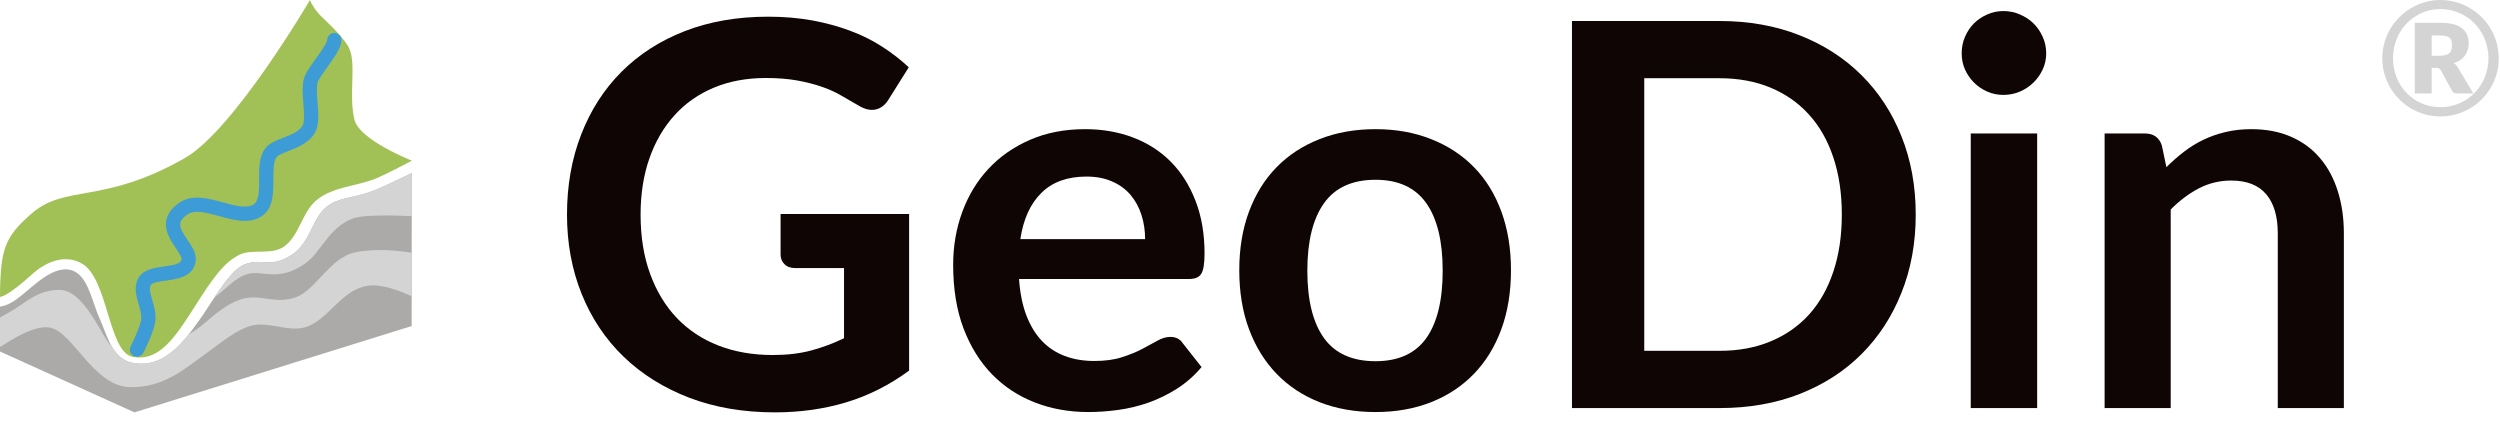
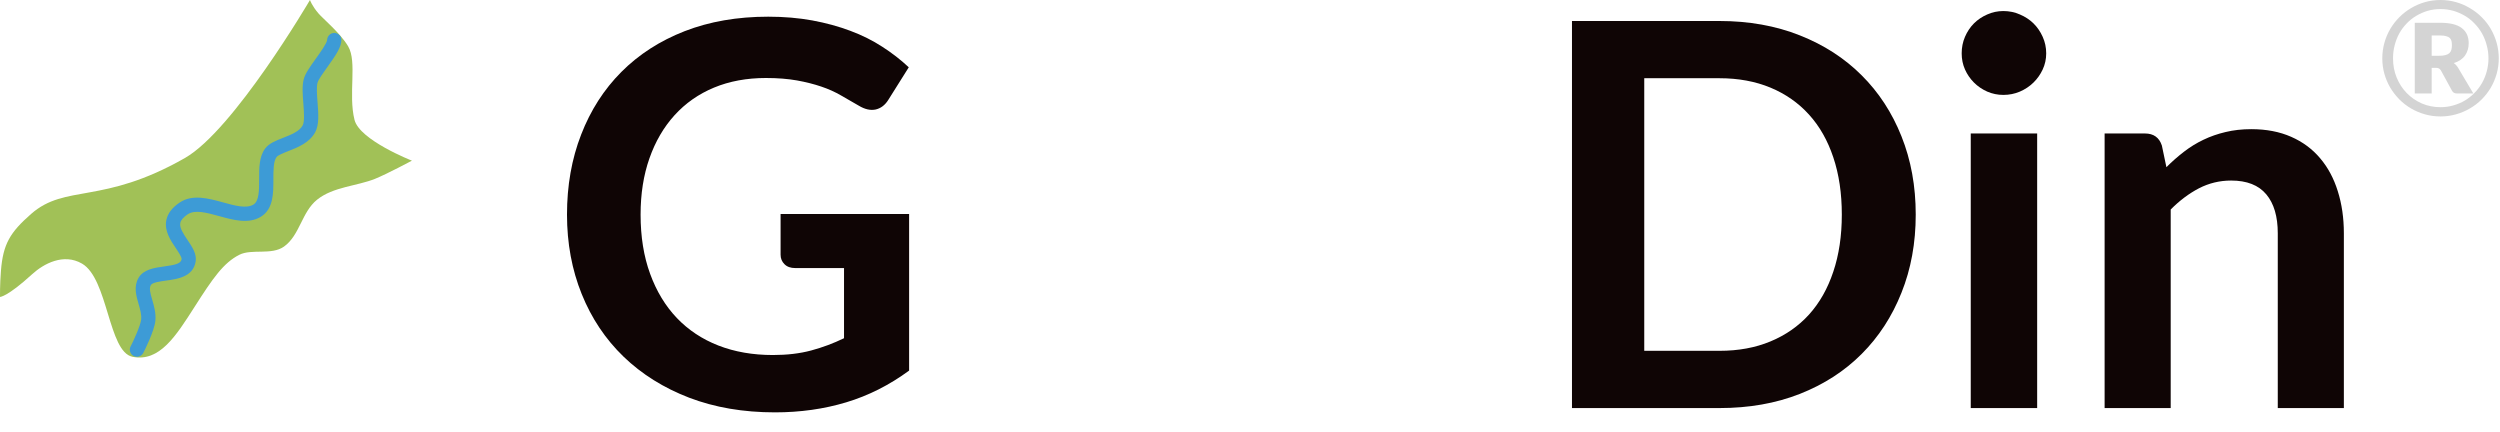
<svg xmlns="http://www.w3.org/2000/svg" width="110" height="19" viewBox="0 0 110 19" fill="none">
  <path d="M13.639 0C13.639 0 10.287 5.726 8.136 6.953C4.502 9.026 2.888 8.08 1.368 9.414C0.443 10.226 0.136 10.734 0.042 11.91C-0.007 12.532 0 13.065 0 13.065C0 13.065 0.311 13.074 1.418 12.062C1.924 11.6 2.8 11.131 3.607 11.598C4.759 12.264 4.765 15.482 5.828 15.698C7.019 15.94 7.739 14.788 8.565 13.496C9.367 12.241 9.83 11.566 10.532 11.21C11.073 10.936 11.949 11.238 12.495 10.85C13.195 10.352 13.27 9.336 13.952 8.786C14.66 8.216 15.713 8.187 16.5 7.869C17.023 7.658 18.125 7.069 18.125 7.069C18.125 7.069 15.82 6.167 15.598 5.272C15.316 4.139 15.724 2.729 15.319 2.039C14.978 1.46 14.205 0.816 14.018 0.597C13.721 0.252 13.639 0 13.639 0Z" fill="#A1C157" />
  <path d="M6.026 15.698C5.973 15.698 5.919 15.685 5.87 15.657C5.72 15.571 5.668 15.379 5.753 15.229C5.834 15.087 6.188 14.32 6.212 14.054C6.232 13.836 6.166 13.61 6.096 13.371C5.993 13.015 5.875 12.611 6.093 12.23C6.312 11.849 6.795 11.783 7.221 11.724C7.738 11.654 7.959 11.594 7.99 11.406C8.004 11.316 7.841 11.074 7.733 10.914C7.507 10.578 7.225 10.159 7.317 9.692C7.374 9.397 7.573 9.134 7.908 8.91C8.467 8.534 9.181 8.731 9.81 8.904C10.341 9.051 10.841 9.189 11.153 9C11.403 8.847 11.403 8.361 11.402 7.891C11.401 7.4 11.4 6.894 11.664 6.538C11.835 6.307 12.136 6.189 12.455 6.065C12.805 5.928 13.167 5.786 13.316 5.521C13.409 5.356 13.374 4.91 13.347 4.55C13.316 4.153 13.287 3.778 13.365 3.482C13.431 3.23 13.648 2.927 13.9 2.576C14.082 2.322 14.387 1.896 14.393 1.757C14.401 1.587 14.538 1.443 14.714 1.451C14.884 1.454 15.021 1.587 15.021 1.758C15.021 2.067 14.79 2.411 14.41 2.942C14.231 3.191 14.008 3.501 13.971 3.641C13.921 3.835 13.947 4.174 13.972 4.502C14.012 5.014 14.049 5.498 13.863 5.829C13.604 6.289 13.093 6.489 12.684 6.649C12.482 6.728 12.232 6.826 12.168 6.911C12.028 7.101 12.029 7.502 12.029 7.89C12.03 8.504 12.031 9.2 11.479 9.536C10.935 9.866 10.279 9.685 9.643 9.509C9.096 9.358 8.578 9.215 8.258 9.43C8.066 9.559 7.957 9.687 7.933 9.812C7.891 10.025 8.075 10.299 8.254 10.564C8.455 10.863 8.663 11.171 8.609 11.506C8.5 12.183 7.81 12.277 7.306 12.346C7.051 12.381 6.703 12.428 6.638 12.542C6.556 12.684 6.608 12.883 6.699 13.196C6.778 13.467 6.867 13.775 6.837 14.111C6.796 14.556 6.346 15.457 6.298 15.54C6.24 15.642 6.135 15.698 6.026 15.698Z" fill="#3D9BD6" />
-   <path d="M0 13.487V15.466L5.915 18.144L18.113 14.346L18.118 7.613C18.118 7.613 17.41 7.96 16.744 8.261C15.732 8.717 15.12 8.647 14.568 8.961C13.668 9.472 13.773 10.665 12.739 11.274C11.866 11.789 11.559 11.353 10.793 11.62C10.114 11.856 9.351 13.268 8.791 14.057C8.069 15.076 7.176 16.25 5.804 15.958C4.913 15.769 4.694 14.692 4.394 14.037C4.004 13.188 3.858 11.943 2.976 11.856C2.095 11.77 1.19 12.917 0.53 13.296C0.187 13.492 0 13.487 0 13.487Z" fill="#ABAAA9" />
-   <path d="M18.116 11.121C17.568 11.033 16.502 10.91 15.604 11.109C14.507 11.353 13.889 12.776 13.002 13.086C12.092 13.405 11.431 12.906 10.616 13.166C9.783 13.431 9.151 14.14 8.653 14.494C8.557 14.562 8.433 14.637 8.306 14.709C7.669 15.507 6.886 16.189 5.804 15.958C5.391 15.871 5.123 15.591 4.924 15.252C4.868 15.194 4.814 15.132 4.764 15.064C4.381 14.544 3.632 12.78 2.649 12.757C1.726 12.736 1.171 13.27 0.694 13.568C0.416 13.741 0.175 13.877 0 13.97V15.265C0.086 15.218 0.18 15.163 0.268 15.107C0.874 14.717 1.596 14.342 2.151 14.407C3.179 14.527 4.092 16.994 5.709 17.034C7.203 17.07 8.126 16.225 9.093 15.533C9.793 15.031 10.411 14.498 11.063 14.328C11.802 14.134 12.669 14.608 13.401 14.407C14.426 14.126 15 12.757 16.16 12.576C16.807 12.476 17.642 12.812 18.114 13.039L18.116 11.121Z" fill="#D4D4D4" />
-   <path d="M14.568 8.961C13.668 9.472 13.773 10.665 12.739 11.274C11.866 11.789 11.559 11.353 10.793 11.62C10.352 11.773 9.876 12.422 9.443 13.075C9.475 13.053 9.506 13.032 9.541 13.007C9.959 12.704 10.386 12.163 10.962 12.04C11.604 11.903 12.261 12.408 13.43 11.593C14.133 11.102 14.426 10.056 15.494 9.623C15.973 9.429 17.463 9.479 18.117 9.511L18.119 7.613C18.119 7.613 17.41 7.96 16.744 8.261C15.732 8.717 15.12 8.647 14.568 8.961Z" fill="#D4D4D4" />
  <path d="M40.001 9.417V16.306C39.136 16.942 38.213 17.408 37.234 17.702C36.258 17.996 35.213 18.144 34.099 18.144C32.708 18.144 31.449 17.929 30.321 17.498C29.195 17.064 28.235 16.462 27.438 15.694C26.64 14.923 26.025 14.004 25.595 12.937C25.164 11.871 24.948 10.706 24.948 9.442C24.948 8.162 25.155 6.989 25.571 5.921C25.985 4.852 26.575 3.933 27.34 3.165C28.109 2.394 29.037 1.796 30.126 1.371C31.218 0.947 32.443 0.734 33.802 0.734C34.495 0.734 35.141 0.79 35.742 0.899C36.341 1.01 36.899 1.162 37.414 1.356C37.93 1.548 38.398 1.782 38.819 2.056C39.244 2.329 39.633 2.63 39.986 2.961L39.082 4.4C38.939 4.627 38.754 4.767 38.528 4.818C38.3 4.866 38.053 4.811 37.784 4.648C37.524 4.499 37.265 4.35 37.006 4.2C36.746 4.048 36.458 3.918 36.141 3.811C35.822 3.702 35.465 3.611 35.066 3.539C34.67 3.469 34.215 3.432 33.7 3.432C32.856 3.432 32.095 3.573 31.415 3.855C30.736 4.137 30.158 4.543 29.679 5.071C29.203 5.596 28.834 6.228 28.575 6.967C28.315 7.706 28.186 8.531 28.186 9.442C28.186 10.414 28.325 11.283 28.605 12.047C28.883 12.813 29.276 13.461 29.781 13.992C30.287 14.521 30.896 14.925 31.609 15.203C32.325 15.482 33.124 15.621 34.006 15.621C34.631 15.621 35.193 15.555 35.688 15.422C36.184 15.289 36.667 15.109 37.137 14.882V11.795H34.993C34.789 11.795 34.63 11.739 34.517 11.624C34.402 11.511 34.346 11.372 34.346 11.206V9.417H40.001Z" fill="#0F0505" />
-   <path d="M50.385 10.521C50.385 10.145 50.331 9.79 50.224 9.456C50.117 9.123 49.958 8.831 49.748 8.581C49.536 8.328 49.267 8.131 48.94 7.988C48.616 7.842 48.237 7.769 47.803 7.769C46.963 7.769 46.302 8.01 45.819 8.489C45.335 8.965 45.028 9.643 44.895 10.521H50.385ZM44.837 12.276C44.882 12.898 44.99 13.435 45.163 13.885C45.338 14.336 45.566 14.709 45.848 15.004C46.13 15.299 46.466 15.519 46.855 15.665C47.244 15.811 47.674 15.883 48.148 15.883C48.617 15.883 49.023 15.829 49.363 15.718C49.706 15.609 50.005 15.487 50.258 15.354C50.513 15.217 50.737 15.096 50.929 14.989C51.123 14.88 51.31 14.824 51.493 14.824C51.736 14.824 51.916 14.914 52.033 15.091L52.869 16.151C52.548 16.53 52.186 16.849 51.785 17.104C51.386 17.357 50.968 17.561 50.53 17.716C50.095 17.87 49.651 17.975 49.198 18.037C48.747 18.098 48.31 18.13 47.886 18.13C47.046 18.13 46.264 17.99 45.542 17.712C44.819 17.433 44.191 17.021 43.656 16.477C43.123 15.932 42.704 15.259 42.396 14.454C42.091 13.647 41.939 12.714 41.939 11.654C41.939 10.831 42.072 10.057 42.338 9.33C42.607 8.6 42.989 7.968 43.486 7.434C43.984 6.896 44.594 6.47 45.313 6.155C46.033 5.841 46.843 5.683 47.745 5.683C48.505 5.683 49.208 5.805 49.85 6.048C50.494 6.291 51.048 6.646 51.512 7.113C51.976 7.579 52.339 8.153 52.602 8.834C52.866 9.512 53 10.286 53 11.158C53 11.599 52.951 11.896 52.854 12.047C52.76 12.201 52.579 12.276 52.315 12.276H44.837Z" fill="#0F0505" />
-   <path d="M60.523 5.683C61.42 5.683 62.235 5.829 62.968 6.121C63.703 6.41 64.332 6.821 64.855 7.356C65.376 7.888 65.778 8.54 66.06 9.31C66.342 10.078 66.483 10.938 66.483 11.887C66.483 12.847 66.342 13.713 66.06 14.483C65.778 15.252 65.376 15.907 64.855 16.448C64.332 16.99 63.703 17.405 62.968 17.697C62.235 17.985 61.42 18.13 60.523 18.13C59.621 18.13 58.801 17.985 58.062 17.697C57.323 17.405 56.693 16.99 56.171 16.448C55.648 15.907 55.244 15.252 54.956 14.483C54.67 13.713 54.528 12.847 54.528 11.887C54.528 10.938 54.67 10.078 54.956 9.31C55.244 8.54 55.648 7.888 56.171 7.356C56.693 6.821 57.323 6.41 58.062 6.121C58.801 5.829 59.621 5.683 60.523 5.683ZM60.523 15.893C61.526 15.893 62.27 15.557 62.754 14.882C63.236 14.205 63.478 13.214 63.478 11.911C63.478 10.608 63.236 9.617 62.754 8.936C62.27 8.253 61.526 7.91 60.523 7.91C59.502 7.91 58.745 8.254 58.257 8.941C57.767 9.629 57.523 10.618 57.523 11.911C57.523 13.208 57.767 14.197 58.257 14.877C58.745 15.555 59.502 15.893 60.523 15.893Z" fill="#0F0505" />
  <path d="M84.292 9.442C84.292 10.69 84.083 11.836 83.665 12.879C83.25 13.923 82.665 14.823 81.91 15.577C81.158 16.33 80.252 16.914 79.192 17.332C78.132 17.748 76.954 17.955 75.657 17.955H69.167V0.924H75.657C76.954 0.924 78.132 1.135 79.192 1.556C80.252 1.974 81.158 2.56 81.91 3.311C82.665 4.06 83.25 4.957 83.665 5.999C84.083 7.044 84.292 8.191 84.292 9.442ZM81.04 9.442C81.04 8.506 80.915 7.666 80.665 6.923C80.418 6.182 80.062 5.555 79.596 5.042C79.129 4.526 78.563 4.131 77.899 3.855C77.238 3.581 76.49 3.442 75.657 3.442H72.347V15.436H75.657C76.49 15.436 77.238 15.299 77.899 15.023C78.563 14.748 79.129 14.355 79.596 13.842C80.062 13.326 80.418 12.698 80.665 11.955C80.915 11.214 81.04 10.375 81.04 9.442Z" fill="#0F0505" />
  <path d="M89.635 5.873V17.955H86.713V5.873H89.635ZM90.033 2.348C90.033 2.601 89.981 2.838 89.878 3.058C89.777 3.275 89.642 3.466 89.474 3.631C89.305 3.797 89.106 3.93 88.876 4.03C88.649 4.127 88.406 4.176 88.147 4.176C87.897 4.176 87.661 4.127 87.437 4.03C87.214 3.93 87.019 3.797 86.853 3.631C86.689 3.466 86.557 3.275 86.46 3.058C86.362 2.838 86.314 2.601 86.314 2.348C86.314 2.089 86.362 1.846 86.46 1.619C86.557 1.393 86.689 1.196 86.853 1.03C87.019 0.865 87.214 0.734 87.437 0.637C87.661 0.537 87.897 0.486 88.147 0.486C88.406 0.486 88.649 0.537 88.876 0.637C89.106 0.734 89.305 0.865 89.474 1.03C89.642 1.196 89.777 1.393 89.878 1.619C89.981 1.846 90.033 2.089 90.033 2.348Z" fill="#0F0505" />
  <path d="M95.322 7.356C95.564 7.113 95.82 6.888 96.09 6.68C96.362 6.47 96.649 6.293 96.95 6.15C97.254 6.004 97.579 5.891 97.923 5.81C98.269 5.726 98.647 5.683 99.056 5.683C99.717 5.683 100.301 5.795 100.81 6.019C101.319 6.242 101.744 6.557 102.085 6.962C102.427 7.364 102.687 7.847 102.862 8.411C103.04 8.972 103.13 9.59 103.13 10.263V17.955H100.222V10.263C100.222 9.524 100.054 8.954 99.717 8.552C99.379 8.147 98.863 7.944 98.171 7.944C97.668 7.944 97.196 8.058 96.756 8.284C96.318 8.512 95.902 8.823 95.511 9.218V17.955H92.603V5.873H94.378C94.758 5.873 95.005 6.05 95.122 6.403L95.322 7.356Z" fill="#0F0505" />
  <path d="M107.3 2.455C107.42 2.455 107.517 2.446 107.592 2.426C107.67 2.407 107.73 2.377 107.772 2.339C107.814 2.3 107.843 2.251 107.86 2.193C107.875 2.134 107.884 2.069 107.884 1.993C107.884 1.923 107.877 1.86 107.865 1.804C107.851 1.749 107.826 1.704 107.787 1.668C107.748 1.632 107.695 1.607 107.626 1.59C107.561 1.57 107.476 1.561 107.368 1.561H106.994V2.455H107.3ZM107.368 1.002C107.799 1.002 108.115 1.079 108.317 1.235C108.521 1.388 108.623 1.609 108.623 1.901C108.623 2.105 108.569 2.285 108.463 2.441C108.356 2.594 108.19 2.706 107.967 2.776C108.015 2.809 108.057 2.848 108.093 2.893C108.128 2.935 108.162 2.988 108.195 3.048L108.827 4.113H108.112C108.008 4.113 107.935 4.077 107.894 4.001L107.393 3.087C107.37 3.056 107.344 3.031 107.315 3.014C107.286 2.995 107.244 2.985 107.189 2.985H106.994V4.113H106.25V1.002H107.368ZM107.383 4.716C107.578 4.716 107.765 4.691 107.947 4.638C108.128 4.587 108.297 4.516 108.453 4.424C108.609 4.331 108.75 4.219 108.876 4.089C109.005 3.96 109.115 3.815 109.207 3.656C109.296 3.498 109.367 3.328 109.415 3.146C109.466 2.961 109.493 2.769 109.493 2.567C109.493 2.367 109.466 2.173 109.415 1.989C109.367 1.801 109.296 1.628 109.207 1.468C109.115 1.307 109.005 1.161 108.876 1.031C108.75 0.898 108.609 0.786 108.453 0.695C108.297 0.602 108.128 0.529 107.947 0.476C107.765 0.425 107.578 0.399 107.383 0.399C107.185 0.399 106.997 0.425 106.819 0.476C106.64 0.529 106.474 0.602 106.318 0.695C106.163 0.786 106.022 0.898 105.895 1.031C105.769 1.161 105.66 1.307 105.57 1.468C105.482 1.628 105.414 1.801 105.366 1.989C105.317 2.173 105.293 2.367 105.293 2.567C105.293 2.869 105.346 3.151 105.453 3.413C105.56 3.673 105.707 3.899 105.895 4.094C106.083 4.286 106.304 4.438 106.557 4.551C106.812 4.661 107.088 4.716 107.383 4.716ZM107.383 0C107.617 0 107.841 0.032 108.059 0.092C108.279 0.154 108.483 0.242 108.671 0.355C108.863 0.466 109.036 0.598 109.192 0.754C109.35 0.909 109.485 1.083 109.596 1.274C109.705 1.462 109.791 1.666 109.853 1.886C109.914 2.104 109.946 2.331 109.946 2.567C109.946 2.8 109.914 3.028 109.853 3.248C109.791 3.465 109.705 3.668 109.596 3.856C109.485 4.044 109.35 4.218 109.192 4.376C109.036 4.531 108.863 4.665 108.671 4.774C108.483 4.885 108.279 4.971 108.059 5.032C107.841 5.093 107.617 5.124 107.383 5.124C107.146 5.124 106.919 5.093 106.703 5.032C106.485 4.971 106.281 4.885 106.09 4.774C105.902 4.665 105.73 4.531 105.574 4.376C105.419 4.218 105.284 4.044 105.171 3.856C105.061 3.668 104.974 3.465 104.913 3.248C104.852 3.031 104.821 2.804 104.821 2.567C104.821 2.331 104.852 2.104 104.913 1.886C104.974 1.666 105.061 1.462 105.171 1.274C105.284 1.083 105.419 0.909 105.574 0.754C105.73 0.598 105.902 0.466 106.09 0.355C106.281 0.242 106.485 0.154 106.703 0.092C106.919 0.032 107.146 0 107.383 0Z" fill="#D4D4D4" />
</svg>